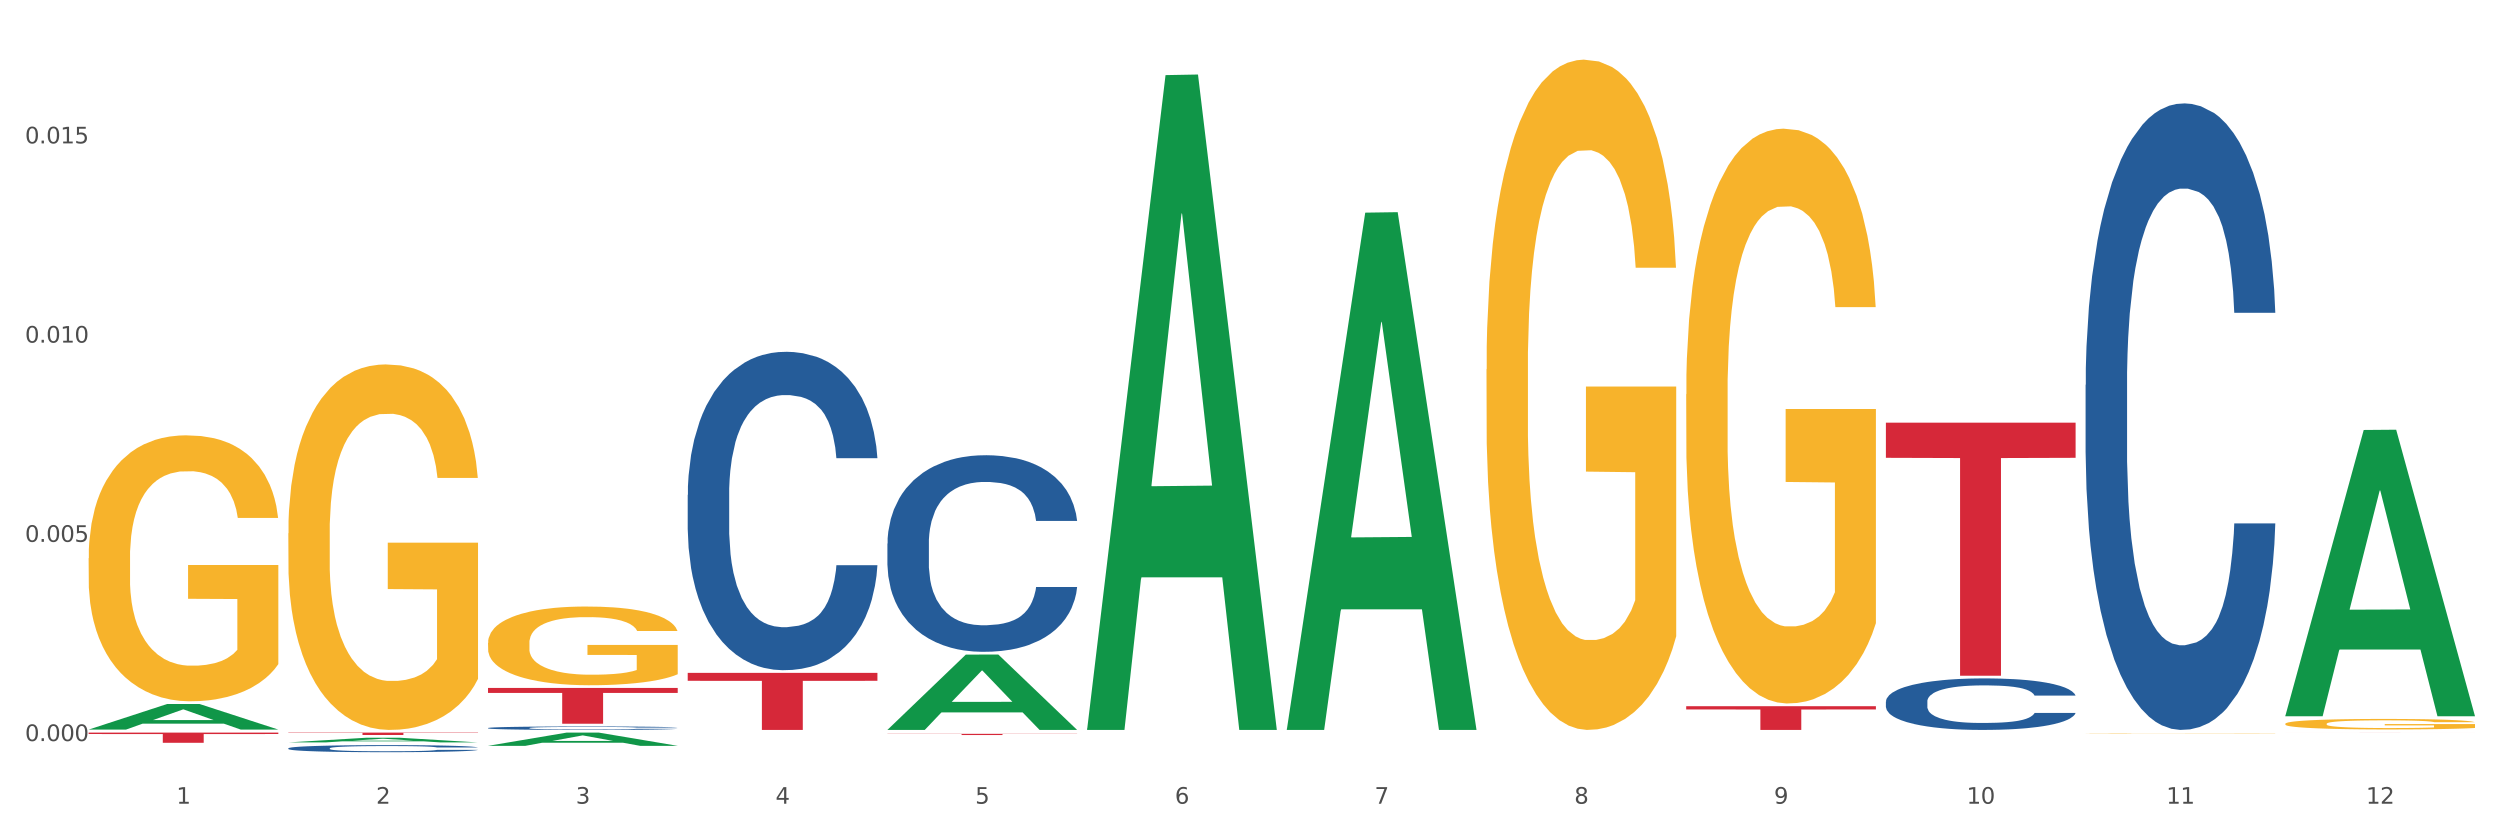
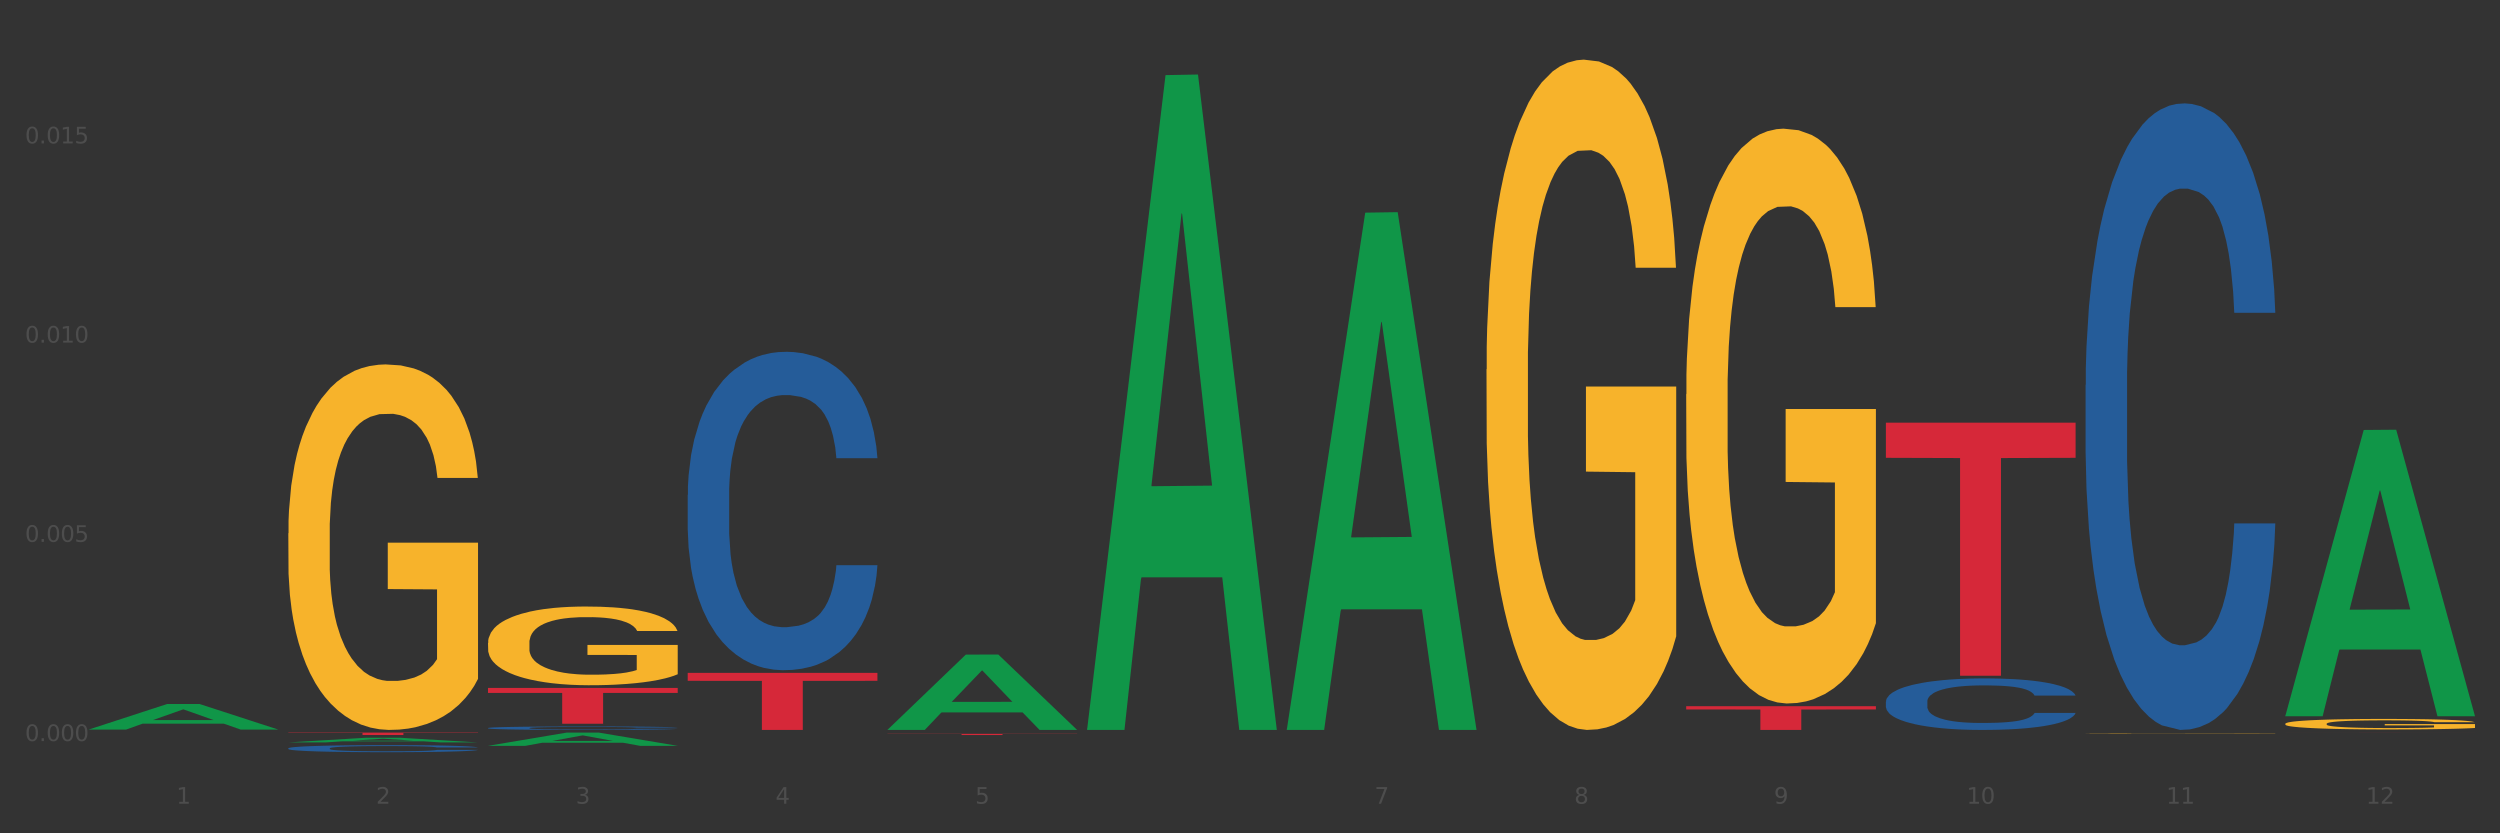
<svg xmlns="http://www.w3.org/2000/svg" xmlns:xlink="http://www.w3.org/1999/xlink" width="1080pt" height="360pt" viewBox="0 0 1080 360" version="1.1">
  <rect x="0" y="0" width="1080" height="360" fill="#333333" stroke="none" />
  <defs>
    <style type="text/css">*{stroke-linejoin: round; stroke-linecap: butt}</style>
  </defs>
  <g id="figure_1">
    <g id="patch_1">
-       <path d="M 0 360  L 1080 360  L 1080 0  L 0 0  z " style="fill: #ffffff; stroke: #ffffff; stroke-linejoin: miter" />
-     </g>
+       </g>
    <g id="axes_1">
      <g id="matplotlib.axis_1">
        <g id="xtick_1">
          <g id="text_1">
            <g style="fill: #4d4d4d" transform="translate(76.207 347.204) scale(0.096 -0.096)">
              <defs>
                <path id="DejaVuSans-31" d="M 794 531  L 1825 531  L 1825 4091  L 703 3866  L 703 4441  L 1819 4666  L 2450 4666  L 2450 531  L 3481 531  L 3481 0  L 794 0  L 794 531  z " transform="scale(0.016)" />
              </defs>
              <use xlink:href="#DejaVuSans-31" />
            </g>
          </g>
        </g>
        <g id="xtick_2">
          <g id="text_2">
            <g style="fill: #4d4d4d" transform="translate(162.476 347.204) scale(0.096 -0.096)">
              <defs>
                <path id="DejaVuSans-32" d="M 1228 531  L 3431 531  L 3431 0  L 469 0  L 469 531  Q 828 903 1448 1529  Q 2069 2156 2228 2338  Q 2531 2678 2651 2914  Q 2772 3150 2772 3378  Q 2772 3750 2511 3984  Q 2250 4219 1831 4219  Q 1534 4219 1204 4116  Q 875 4013 500 3803  L 500 4441  Q 881 4594 1212 4672  Q 1544 4750 1819 4750  Q 2544 4750 2975 4387  Q 3406 4025 3406 3419  Q 3406 3131 3298 2873  Q 3191 2616 2906 2266  Q 2828 2175 2409 1742  Q 1991 1309 1228 531  z " transform="scale(0.016)" />
              </defs>
              <use xlink:href="#DejaVuSans-32" />
            </g>
          </g>
        </g>
        <g id="xtick_3">
          <g id="text_3">
            <g style="fill: #4d4d4d" transform="translate(248.745 347.204) scale(0.096 -0.096)">
              <defs>
                <path id="DejaVuSans-33" d="M 2597 2516  Q 3050 2419 3304 2112  Q 3559 1806 3559 1356  Q 3559 666 3084 287  Q 2609 -91 1734 -91  Q 1441 -91 1130 -33  Q 819 25 488 141  L 488 750  Q 750 597 1062 519  Q 1375 441 1716 441  Q 2309 441 2620 675  Q 2931 909 2931 1356  Q 2931 1769 2642 2001  Q 2353 2234 1838 2234  L 1294 2234  L 1294 2753  L 1863 2753  Q 2328 2753 2575 2939  Q 2822 3125 2822 3475  Q 2822 3834 2567 4026  Q 2313 4219 1838 4219  Q 1578 4219 1281 4162  Q 984 4106 628 3988  L 628 4550  Q 988 4650 1302 4700  Q 1616 4750 1894 4750  Q 2613 4750 3031 4423  Q 3450 4097 3450 3541  Q 3450 3153 3228 2886  Q 3006 2619 2597 2516  z " transform="scale(0.016)" />
              </defs>
              <use xlink:href="#DejaVuSans-33" />
            </g>
          </g>
        </g>
        <g id="xtick_4">
          <g id="text_4">
            <g style="fill: #4d4d4d" transform="translate(335.014 347.204) scale(0.096 -0.096)">
              <defs>
                <path id="DejaVuSans-34" d="M 2419 4116  L 825 1625  L 2419 1625  L 2419 4116  z M 2253 4666  L 3047 4666  L 3047 1625  L 3713 1625  L 3713 1100  L 3047 1100  L 3047 0  L 2419 0  L 2419 1100  L 313 1100  L 313 1709  L 2253 4666  z " transform="scale(0.016)" />
              </defs>
              <use xlink:href="#DejaVuSans-34" />
            </g>
          </g>
        </g>
        <g id="xtick_5">
          <g id="text_5">
            <g style="fill: #4d4d4d" transform="translate(421.284 347.204) scale(0.096 -0.096)">
              <defs>
                <path id="DejaVuSans-35" d="M 691 4666  L 3169 4666  L 3169 4134  L 1269 4134  L 1269 2991  Q 1406 3038 1543 3061  Q 1681 3084 1819 3084  Q 2600 3084 3056 2656  Q 3513 2228 3513 1497  Q 3513 744 3044 326  Q 2575 -91 1722 -91  Q 1428 -91 1123 -41  Q 819 9 494 109  L 494 744  Q 775 591 1075 516  Q 1375 441 1709 441  Q 2250 441 2565 725  Q 2881 1009 2881 1497  Q 2881 1984 2565 2268  Q 2250 2553 1709 2553  Q 1456 2553 1204 2497  Q 953 2441 691 2322  L 691 4666  z " transform="scale(0.016)" />
              </defs>
              <use xlink:href="#DejaVuSans-35" />
            </g>
          </g>
        </g>
        <g id="xtick_6">
          <g id="text_6">
            <g style="fill: #4d4d4d" transform="translate(507.553 347.204) scale(0.096 -0.096)">
              <defs>
-                 <path id="DejaVuSans-36" d="M 2113 2584  Q 1688 2584 1439 2293  Q 1191 2003 1191 1497  Q 1191 994 1439 701  Q 1688 409 2113 409  Q 2538 409 2786 701  Q 3034 994 3034 1497  Q 3034 2003 2786 2293  Q 2538 2584 2113 2584  z M 3366 4563  L 3366 3988  Q 3128 4100 2886 4159  Q 2644 4219 2406 4219  Q 1781 4219 1451 3797  Q 1122 3375 1075 2522  Q 1259 2794 1537 2939  Q 1816 3084 2150 3084  Q 2853 3084 3261 2657  Q 3669 2231 3669 1497  Q 3669 778 3244 343  Q 2819 -91 2113 -91  Q 1303 -91 875 529  Q 447 1150 447 2328  Q 447 3434 972 4092  Q 1497 4750 2381 4750  Q 2619 4750 2861 4703  Q 3103 4656 3366 4563  z " transform="scale(0.016)" />
-               </defs>
+                 </defs>
              <use xlink:href="#DejaVuSans-36" />
            </g>
          </g>
        </g>
        <g id="xtick_7">
          <g id="text_7">
            <g style="fill: #4d4d4d" transform="translate(593.822 347.204) scale(0.096 -0.096)">
              <defs>
                <path id="DejaVuSans-37" d="M 525 4666  L 3525 4666  L 3525 4397  L 1831 0  L 1172 0  L 2766 4134  L 525 4134  L 525 4666  z " transform="scale(0.016)" />
              </defs>
              <use xlink:href="#DejaVuSans-37" />
            </g>
          </g>
        </g>
        <g id="xtick_8">
          <g id="text_8">
            <g style="fill: #4d4d4d" transform="translate(680.091 347.204) scale(0.096 -0.096)">
              <defs>
                <path id="DejaVuSans-38" d="M 2034 2216  Q 1584 2216 1326 1975  Q 1069 1734 1069 1313  Q 1069 891 1326 650  Q 1584 409 2034 409  Q 2484 409 2743 651  Q 3003 894 3003 1313  Q 3003 1734 2745 1975  Q 2488 2216 2034 2216  z M 1403 2484  Q 997 2584 770 2862  Q 544 3141 544 3541  Q 544 4100 942 4425  Q 1341 4750 2034 4750  Q 2731 4750 3128 4425  Q 3525 4100 3525 3541  Q 3525 3141 3298 2862  Q 3072 2584 2669 2484  Q 3125 2378 3379 2068  Q 3634 1759 3634 1313  Q 3634 634 3220 271  Q 2806 -91 2034 -91  Q 1263 -91 848 271  Q 434 634 434 1313  Q 434 1759 690 2068  Q 947 2378 1403 2484  z M 1172 3481  Q 1172 3119 1398 2916  Q 1625 2713 2034 2713  Q 2441 2713 2670 2916  Q 2900 3119 2900 3481  Q 2900 3844 2670 4047  Q 2441 4250 2034 4250  Q 1625 4250 1398 4047  Q 1172 3844 1172 3481  z " transform="scale(0.016)" />
              </defs>
              <use xlink:href="#DejaVuSans-38" />
            </g>
          </g>
        </g>
        <g id="xtick_9">
          <g id="text_9">
            <g style="fill: #4d4d4d" transform="translate(766.361 347.204) scale(0.096 -0.096)">
              <defs>
                <path id="DejaVuSans-39" d="M 703 97  L 703 672  Q 941 559 1184 500  Q 1428 441 1663 441  Q 2288 441 2617 861  Q 2947 1281 2994 2138  Q 2813 1869 2534 1725  Q 2256 1581 1919 1581  Q 1219 1581 811 2004  Q 403 2428 403 3163  Q 403 3881 828 4315  Q 1253 4750 1959 4750  Q 2769 4750 3195 4129  Q 3622 3509 3622 2328  Q 3622 1225 3098 567  Q 2575 -91 1691 -91  Q 1453 -91 1209 -44  Q 966 3 703 97  z M 1959 2075  Q 2384 2075 2632 2365  Q 2881 2656 2881 3163  Q 2881 3666 2632 3958  Q 2384 4250 1959 4250  Q 1534 4250 1286 3958  Q 1038 3666 1038 3163  Q 1038 2656 1286 2365  Q 1534 2075 1959 2075  z " transform="scale(0.016)" />
              </defs>
              <use xlink:href="#DejaVuSans-39" />
            </g>
          </g>
        </g>
        <g id="xtick_10">
          <g id="text_10">
            <g style="fill: #4d4d4d" transform="translate(849.576 347.204) scale(0.096 -0.096)">
              <defs>
                <path id="DejaVuSans-30" d="M 2034 4250  Q 1547 4250 1301 3770  Q 1056 3291 1056 2328  Q 1056 1369 1301 889  Q 1547 409 2034 409  Q 2525 409 2770 889  Q 3016 1369 3016 2328  Q 3016 3291 2770 3770  Q 2525 4250 2034 4250  z M 2034 4750  Q 2819 4750 3233 4129  Q 3647 3509 3647 2328  Q 3647 1150 3233 529  Q 2819 -91 2034 -91  Q 1250 -91 836 529  Q 422 1150 422 2328  Q 422 3509 836 4129  Q 1250 4750 2034 4750  z " transform="scale(0.016)" />
              </defs>
              <use xlink:href="#DejaVuSans-31" />
              <use xlink:href="#DejaVuSans-30" transform="translate(63.623 0)" />
            </g>
          </g>
        </g>
        <g id="xtick_11">
          <g id="text_11">
            <g style="fill: #4d4d4d" transform="translate(935.845 347.204) scale(0.096 -0.096)">
              <use xlink:href="#DejaVuSans-31" />
              <use xlink:href="#DejaVuSans-31" transform="translate(63.623 0)" />
            </g>
          </g>
        </g>
        <g id="xtick_12">
          <g id="text_12">
            <g style="fill: #4d4d4d" transform="translate(1022.114 347.204) scale(0.096 -0.096)">
              <use xlink:href="#DejaVuSans-31" />
              <use xlink:href="#DejaVuSans-32" transform="translate(63.623 0)" />
            </g>
          </g>
        </g>
        <g id="xtick_13" />
        <g id="xtick_14" />
        <g id="xtick_15" />
        <g id="xtick_16" />
        <g id="xtick_17" />
        <g id="xtick_18" />
        <g id="xtick_19" />
        <g id="xtick_20" />
        <g id="xtick_21" />
        <g id="xtick_22" />
        <g id="xtick_23" />
      </g>
      <g id="matplotlib.axis_2">
        <g id="ytick_1">
          <g id="text_13">
            <g style="fill: #4d4d4d" transform="translate(10.8 320.14) scale(0.096 -0.096)">
              <defs>
                <path id="DejaVuSans-2e" d="M 684 794  L 1344 794  L 1344 0  L 684 0  L 684 794  z " transform="scale(0.016)" />
              </defs>
              <use xlink:href="#DejaVuSans-30" />
              <use xlink:href="#DejaVuSans-2e" transform="translate(63.623 0)" />
              <use xlink:href="#DejaVuSans-30" transform="translate(95.41 0)" />
              <use xlink:href="#DejaVuSans-30" transform="translate(159.033 0)" />
              <use xlink:href="#DejaVuSans-30" transform="translate(222.656 0)" />
            </g>
          </g>
        </g>
        <g id="ytick_2">
          <g id="text_14">
            <g style="fill: #4d4d4d" transform="translate(10.8 234.078) scale(0.096 -0.096)">
              <use xlink:href="#DejaVuSans-30" />
              <use xlink:href="#DejaVuSans-2e" transform="translate(63.623 0)" />
              <use xlink:href="#DejaVuSans-30" transform="translate(95.41 0)" />
              <use xlink:href="#DejaVuSans-30" transform="translate(159.033 0)" />
              <use xlink:href="#DejaVuSans-35" transform="translate(222.656 0)" />
            </g>
          </g>
        </g>
        <g id="ytick_3">
          <g id="text_15">
            <g style="fill: #4d4d4d" transform="translate(10.8 148.016) scale(0.096 -0.096)">
              <use xlink:href="#DejaVuSans-30" />
              <use xlink:href="#DejaVuSans-2e" transform="translate(63.623 0)" />
              <use xlink:href="#DejaVuSans-30" transform="translate(95.41 0)" />
              <use xlink:href="#DejaVuSans-31" transform="translate(159.033 0)" />
              <use xlink:href="#DejaVuSans-30" transform="translate(222.656 0)" />
            </g>
          </g>
        </g>
        <g id="ytick_4">
          <g id="text_16">
            <g style="fill: #4d4d4d" transform="translate(10.8 61.953) scale(0.096 -0.096)">
              <use xlink:href="#DejaVuSans-30" />
              <use xlink:href="#DejaVuSans-2e" transform="translate(63.623 0)" />
              <use xlink:href="#DejaVuSans-30" transform="translate(95.41 0)" />
              <use xlink:href="#DejaVuSans-31" transform="translate(159.033 0)" />
              <use xlink:href="#DejaVuSans-35" transform="translate(222.656 0)" />
            </g>
          </g>
        </g>
        <g id="ytick_5" />
        <g id="ytick_6" />
        <g id="ytick_7" />
        <g id="ytick_8" />
      </g>
      <g id="PolyCollection_1">
        <path d="M 38.283 315.168  L 38.367 315.158  L 72.164 304.134  L 86.189 304.124  L 120.239 315.189  L 104.017 315.189  L 96.666 312.612  L 61.771 312.612  L 61.518 312.654  L 54.421 315.189  L 38.283 315.189  L 38.283 315.168  L 66.165 311.075  L 92.272 311.064  L 79.345 306.482  L 79.176 306.462  L 79.007 306.493  L 66.08 311.064  L 66.165 311.075  L 38.283 315.168  z " clip-path="url(#p13dad61977)" style="fill: #109648" />
        <path d="M 728.437 305.072  L 810.392 305.072  L 810.392 306.497  L 778.154 306.507  L 778.154 315.33  L 760.481 315.33  L 760.481 306.507  L 728.437 306.497  L 728.437 305.081  L 728.437 305.072  z " clip-path="url(#p13dad61977)" style="fill: #d62839" />
        <path d="M 383.36 317.015  L 465.316 317.015  L 465.316 317.087  L 433.077 317.087  L 433.077 317.536  L 415.404 317.536  L 415.404 317.087  L 383.36 317.087  L 383.36 317.015  L 383.36 317.015  z " clip-path="url(#p13dad61977)" style="fill: #d62839" />
        <path d="M 297.091 290.692  L 379.046 290.692  L 379.046 294.116  L 346.808 294.139  L 346.808 315.33  L 329.135 315.33  L 329.135 294.139  L 297.091 294.116  L 297.091 290.715  L 297.091 290.692  z " clip-path="url(#p13dad61977)" style="fill: #d62839" />
        <path d="M 210.821 297.188  L 292.777 297.188  L 292.777 299.339  L 260.539 299.353  L 260.539 312.664  L 242.866 312.664  L 242.866 299.353  L 210.821 299.339  L 210.821 297.203  L 210.821 297.188  z " clip-path="url(#p13dad61977)" style="fill: #d62839" />
        <path d="M 124.552 316.493  L 206.508 316.493  L 206.508 316.636  L 174.269 316.637  L 174.269 317.524  L 156.597 317.524  L 156.597 316.637  L 124.552 316.636  L 124.552 316.494  L 124.552 316.493  z " clip-path="url(#p13dad61977)" style="fill: #d62839" />
        <path d="M 210.821 314.502  L 210.918 314.501  L 210.918 314.462  L 211.209 314.41  L 212.275 314.314  L 213.631 314.241  L 215.956 314.156  L 217.215 314.12  L 218.862 314.08  L 222.253 314.016  L 226.128 313.961  L 228.84 313.931  L 230.874 313.912  L 235.428 313.877  L 238.043 313.862  L 240.756 313.85  L 243.081 313.842  L 246.956 313.832  L 250.056 313.828  L 253.64 313.826  L 256.643 313.828  L 260.615 313.833  L 266.427 313.85  L 268.655 313.859  L 271.659 313.876  L 274.759 313.898  L 277.277 313.92  L 280.183 313.951  L 283.187 313.993  L 286.093 314.045  L 288.127 314.093  L 289.774 314.144  L 291.227 314.205  L 292.293 314.273  L 292.777 314.329  L 275.049 314.329  L 274.565 314.278  L 273.596 314.223  L 272.627 314.186  L 271.562 314.156  L 269.915 314.122  L 268.462 314.1  L 266.04 314.074  L 263.812 314.057  L 261.971 314.048  L 259.743 314.039  L 254.996 314.031  L 251.606 314.031  L 249.474 314.034  L 246.859 314.041  L 244.631 314.05  L 242.015 314.067  L 239.981 314.085  L 237.946 314.108  L 236.784 314.124  L 235.04 314.155  L 233.878 314.179  L 232.328 314.222  L 231.456 314.252  L 229.906 314.33  L 229.228 314.388  L 228.937 314.428  L 228.743 314.472  L 228.743 314.686  L 229.324 314.782  L 229.809 314.823  L 230.584 314.87  L 232.037 314.93  L 234.168 314.989  L 236.396 315.032  L 238.237 315.058  L 239.981 315.077  L 241.724 315.092  L 243.856 315.106  L 245.599 315.114  L 248.215 315.122  L 251.315 315.127  L 253.737 315.127  L 258.677 315.12  L 260.905 315.113  L 263.037 315.103  L 265.362 315.088  L 267.202 315.072  L 268.268 315.059  L 270.012 315.033  L 271.368 315.006  L 272.53 314.974  L 273.305 314.947  L 274.177 314.906  L 274.855 314.859  L 275.049 314.834  L 292.777 314.834  L 292.39 314.884  L 291.712 314.932  L 290.355 314.996  L 289.29 315.033  L 287.643 315.078  L 285.899 315.117  L 283.477 315.159  L 281.249 315.191  L 278.924 315.219  L 276.405 315.243  L 271.852 315.278  L 270.205 315.287  L 266.718 315.304  L 264.005 315.313  L 260.034 315.323  L 255.965 315.328  L 251.702 315.33  L 247.924 315.327  L 243.759 315.319  L 241.143 315.311  L 238.237 315.298  L 234.846 315.279  L 231.649 315.256  L 228.646 315.228  L 225.837 315.197  L 223.221 315.161  L 219.831 315.102  L 217.312 315.044  L 215.471 314.991  L 214.212 314.945  L 212.953 314.888  L 212.275 314.848  L 211.209 314.752  L 210.821 314.663  L 210.821 314.502  z " clip-path="url(#p13dad61977)" style="fill: #255c99" />
        <path d="M 987.244 312.68  L 987.341 312.676  L 987.341 312.526  L 987.535 312.398  L 988.502 312.087  L 989.954 311.83  L 991.018 311.693  L 992.082 311.581  L 993.34 311.469  L 994.888 311.353  L 997.694 311.182  L 999.436 311.095  L 1001.565 311.004  L 1005.435 310.871  L 1008.241 310.797  L 1011.144 310.735  L 1015.885 310.66  L 1018.982 310.627  L 1022.271 310.602  L 1026.239 310.585  L 1029.238 310.581  L 1035.818 310.594  L 1041.43 310.631  L 1044.139 310.66  L 1047.623 310.71  L 1049.461 310.743  L 1052.461 310.809  L 1055.557 310.896  L 1057.686 310.971  L 1060.879 311.112  L 1063.298 311.253  L 1065.523 311.427  L 1066.684 311.547  L 1067.555 311.659  L 1068.329 311.788  L 1069.103 311.991  L 1051.686 311.991  L 1051.009 311.846  L 1049.945 311.709  L 1048.397 311.577  L 1047.042 311.494  L 1044.72 311.39  L 1042.591 311.323  L 1040.366 311.274  L 1037.656 311.232  L 1035.528 311.212  L 1032.528 311.195  L 1026.626 311.199  L 1022.658 311.232  L 1019.949 311.274  L 1018.207 311.311  L 1016.659 311.353  L 1014.918 311.411  L 1012.886 311.498  L 1011.434 311.577  L 1009.983 311.676  L 1008.822 311.776  L 1007.757 311.892  L 1006.887 312.016  L 1006.209 312.145  L 1005.629 312.302  L 1005.145 312.564  L 1005.145 313.132  L 1005.338 313.26  L 1005.822 313.431  L 1006.403 313.559  L 1007.37 313.713  L 1008.241 313.816  L 1009.886 313.966  L 1011.725 314.09  L 1013.176 314.169  L 1014.627 314.235  L 1017.143 314.326  L 1019.949 314.401  L 1022.368 314.447  L 1025.658 314.488  L 1027.883 314.505  L 1029.819 314.513  L 1034.56 314.513  L 1037.947 314.501  L 1041.72 314.472  L 1044.623 314.434  L 1047.042 314.389  L 1049.751 314.314  L 1051.493 314.243  L 1051.493 313.377  L 1030.206 313.372  L 1030.206 312.796  L 1069.2 312.796  L 1069.2 314.488  L 1067.555 314.575  L 1065.717 314.654  L 1063.781 314.725  L 1060.879 314.812  L 1057.395 314.895  L 1054.299 314.953  L 1051.009 315.003  L 1047.139 315.048  L 1042.107 315.09  L 1039.011 315.106  L 1035.14 315.119  L 1030.593 315.123  L 1026.626 315.115  L 1022.755 315.094  L 1018.691 315.056  L 1014.724 315.003  L 1011.725 314.949  L 1008.725 314.882  L 1005.532 314.795  L 1003.016 314.712  L 1001.081 314.638  L 998.952 314.542  L 996.63 314.418  L 994.888 314.306  L 993.34 314.19  L 991.695 314.04  L 990.534 313.912  L 989.373 313.75  L 988.696 313.63  L 987.922 313.443  L 987.341 313.182  L 987.244 312.68  z " clip-path="url(#p13dad61977)" style="fill: #f7b32b" />
        <path d="M 900.975 316.866  L 901.072 316.866  L 901.072 316.861  L 901.265 316.856  L 902.233 316.845  L 903.684 316.836  L 904.749 316.831  L 905.813 316.827  L 907.071 316.823  L 908.619 316.819  L 911.425 316.813  L 913.167 316.81  L 915.296 316.807  L 919.166 316.803  L 921.972 316.8  L 924.875 316.798  L 929.616 316.795  L 932.712 316.794  L 936.002 316.793  L 939.969 316.793  L 942.969 316.792  L 949.549 316.793  L 955.161 316.794  L 957.87 316.795  L 961.353 316.797  L 963.192 316.798  L 966.191 316.8  L 969.288 316.803  L 971.416 316.806  L 974.609 316.811  L 977.028 316.816  L 979.254 316.822  L 980.415 316.826  L 981.286 316.83  L 982.06 316.835  L 982.834 316.842  L 965.417 316.842  L 964.74 316.837  L 963.676 316.832  L 962.127 316.827  L 960.773 316.824  L 958.451 316.821  L 956.322 316.818  L 954.096 316.817  L 951.387 316.815  L 949.258 316.814  L 946.259 316.814  L 940.356 316.814  L 936.389 316.815  L 933.68 316.817  L 931.938 316.818  L 930.39 316.819  L 928.648 316.821  L 926.616 316.825  L 925.165 316.827  L 923.714 316.831  L 922.553 316.834  L 921.488 316.838  L 920.617 316.843  L 919.94 316.847  L 919.359 316.853  L 918.876 316.862  L 918.876 316.882  L 919.069 316.886  L 919.553 316.892  L 920.134 316.897  L 921.101 316.902  L 921.972 316.906  L 923.617 316.911  L 925.455 316.915  L 926.907 316.918  L 928.358 316.92  L 930.874 316.924  L 933.68 316.926  L 936.099 316.928  L 939.389 316.929  L 941.614 316.93  L 943.549 316.93  L 948.291 316.93  L 951.677 316.93  L 955.451 316.929  L 958.354 316.927  L 960.773 316.926  L 963.482 316.923  L 965.224 316.921  L 965.224 316.89  L 943.937 316.89  L 943.937 316.87  L 982.931 316.87  L 982.931 316.929  L 981.286 316.932  L 979.447 316.935  L 977.512 316.938  L 974.609 316.941  L 971.126 316.944  L 968.03 316.946  L 964.74 316.947  L 960.87 316.949  L 955.838 316.95  L 952.742 316.951  L 948.871 316.951  L 944.324 316.952  L 940.356 316.951  L 936.486 316.951  L 932.422 316.949  L 928.455 316.947  L 925.455 316.945  L 922.456 316.943  L 919.263 316.94  L 916.747 316.937  L 914.812 316.935  L 912.683 316.931  L 910.361 316.927  L 908.619 316.923  L 907.071 316.919  L 905.426 316.914  L 904.265 316.909  L 903.104 316.903  L 902.426 316.899  L 901.652 316.893  L 901.072 316.884  L 900.975 316.866  z " clip-path="url(#p13dad61977)" style="fill: #f7b32b" />
        <path d="M 728.437 170.331  L 728.533 170.104  L 728.533 161.94  L 728.727 154.909  L 729.695 137.9  L 731.146 123.839  L 732.21 116.355  L 733.275 110.232  L 734.533 104.109  L 736.081 97.759  L 738.887 88.46  L 740.628 83.698  L 742.757 78.709  L 746.628 71.451  L 749.434 67.369  L 752.336 63.967  L 757.078 59.885  L 760.174 58.071  L 763.464 56.71  L 767.431 55.803  L 770.43 55.576  L 777.01 56.257  L 782.622 58.298  L 785.332 59.885  L 788.815 62.607  L 790.653 64.421  L 793.653 68.05  L 796.749 72.812  L 798.878 76.894  L 802.071 84.605  L 804.49 92.316  L 806.716 101.841  L 807.877 108.418  L 808.747 114.541  L 809.522 121.571  L 810.296 132.684  L 792.879 132.684  L 792.201 124.746  L 791.137 117.262  L 789.589 110.005  L 788.234 105.469  L 785.912 99.8  L 783.783 96.171  L 781.558 93.45  L 778.849 91.182  L 776.72 90.048  L 773.72 89.141  L 767.818 89.368  L 763.851 91.182  L 761.142 93.45  L 759.4 95.491  L 757.852 97.759  L 756.11 100.934  L 754.078 105.696  L 752.627 110.005  L 751.175 115.448  L 750.014 120.891  L 748.95 127.241  L 748.079 134.045  L 747.402 141.075  L 746.821 149.693  L 746.337 163.981  L 746.337 195.051  L 746.531 202.081  L 747.015 211.379  L 747.595 218.41  L 748.563 226.801  L 749.434 232.471  L 751.078 240.635  L 752.917 247.439  L 754.368 251.748  L 755.82 255.376  L 758.335 260.366  L 761.142 264.448  L 763.561 266.942  L 766.85 269.21  L 769.076 270.117  L 771.011 270.571  L 775.752 270.571  L 779.139 269.891  L 782.913 268.303  L 785.815 266.262  L 788.234 263.767  L 790.944 259.685  L 792.685 255.83  L 792.685 208.431  L 771.398 208.204  L 771.398 176.681  L 810.392 176.681  L 810.392 269.21  L 808.747 273.973  L 806.909 278.282  L 804.974 282.137  L 802.071 286.9  L 798.588 291.436  L 795.491 294.611  L 792.201 297.332  L 788.331 299.827  L 783.3 302.095  L 780.203 303.002  L 776.333 303.682  L 771.785 303.909  L 767.818 303.455  L 763.948 302.321  L 759.884 300.28  L 755.916 297.332  L 752.917 294.384  L 749.917 290.755  L 746.724 285.993  L 744.209 281.457  L 742.273 277.375  L 740.145 272.159  L 737.822 265.355  L 736.081 259.232  L 734.533 252.882  L 732.888 244.717  L 731.726 237.687  L 730.565 228.842  L 729.888 222.265  L 729.114 212.06  L 728.533 197.772  L 728.437 170.331  z " clip-path="url(#p13dad61977)" style="fill: #f7b32b" />
        <path d="M 642.167 159.57  L 642.264 159.306  L 642.264 149.785  L 642.458 141.588  L 643.425 121.754  L 644.877 105.358  L 645.941 96.631  L 647.005 89.491  L 648.263 82.351  L 649.811 74.947  L 652.618 64.104  L 654.359 58.551  L 656.488 52.733  L 660.358 44.271  L 663.164 39.511  L 666.067 35.544  L 670.808 30.784  L 673.905 28.668  L 677.195 27.082  L 681.162 26.024  L 684.161 25.759  L 690.741 26.553  L 696.353 28.933  L 699.062 30.784  L 702.546 33.957  L 704.384 36.073  L 707.384 40.304  L 710.48 45.858  L 712.609 50.618  L 715.802 59.609  L 718.221 68.6  L 720.446 79.707  L 721.607 87.376  L 722.478 94.516  L 723.252 102.714  L 724.026 115.672  L 706.61 115.672  L 705.932 106.416  L 704.868 97.689  L 703.32 89.227  L 701.965 83.938  L 699.643 77.327  L 697.514 73.096  L 695.289 69.922  L 692.579 67.278  L 690.451 65.956  L 687.451 64.898  L 681.549 65.162  L 677.582 67.278  L 674.872 69.922  L 673.131 72.302  L 671.582 74.947  L 669.841 78.649  L 667.809 84.202  L 666.357 89.227  L 664.906 95.574  L 663.745 101.92  L 662.681 109.325  L 661.81 117.258  L 661.132 125.456  L 660.552 135.505  L 660.068 152.165  L 660.068 188.395  L 660.262 196.593  L 660.745 207.435  L 661.326 215.633  L 662.294 225.418  L 663.164 232.029  L 664.809 241.549  L 666.648 249.482  L 668.099 254.507  L 669.551 258.738  L 672.066 264.556  L 674.872 269.316  L 677.291 272.225  L 680.581 274.869  L 682.807 275.927  L 684.742 276.456  L 689.483 276.456  L 692.87 275.663  L 696.643 273.811  L 699.546 271.431  L 701.965 268.522  L 704.674 263.762  L 706.416 259.267  L 706.416 203.997  L 685.129 203.733  L 685.129 166.975  L 724.123 166.975  L 724.123 274.869  L 722.478 280.423  L 720.64 285.447  L 718.705 289.943  L 715.802 295.496  L 712.318 300.785  L 709.222 304.487  L 705.932 307.661  L 702.062 310.57  L 697.03 313.214  L 693.934 314.272  L 690.064 315.065  L 685.516 315.33  L 681.549 314.801  L 677.678 313.479  L 673.614 311.099  L 669.647 307.661  L 666.648 304.223  L 663.648 299.992  L 660.455 294.438  L 657.939 289.149  L 656.004 284.389  L 653.875 278.307  L 651.553 270.374  L 649.811 263.234  L 648.263 255.829  L 646.618 246.309  L 645.457 238.111  L 644.296 227.798  L 643.619 220.129  L 642.845 208.228  L 642.264 191.568  L 642.167 159.57  z " clip-path="url(#p13dad61977)" style="fill: #f7b32b" />
        <path d="M 210.821 277.733  L 210.918 277.702  L 210.918 276.584  L 211.112 275.621  L 212.079 273.292  L 213.531 271.367  L 214.595 270.342  L 215.659 269.503  L 216.917 268.665  L 218.465 267.795  L 221.271 266.522  L 223.013 265.87  L 225.142 265.186  L 229.012 264.193  L 231.818 263.634  L 234.721 263.168  L 239.462 262.609  L 242.559 262.36  L 245.849 262.174  L 249.816 262.05  L 252.815 262.019  L 259.395 262.112  L 265.007 262.391  L 267.716 262.609  L 271.2 262.981  L 273.038 263.23  L 276.038 263.727  L 279.134 264.379  L 281.263 264.938  L 284.456 265.994  L 286.875 267.05  L 289.1 268.354  L 290.261 269.255  L 291.132 270.093  L 291.906 271.056  L 292.68 272.578  L 275.264 272.578  L 274.586 271.491  L 273.522 270.466  L 271.974 269.472  L 270.619 268.851  L 268.297 268.075  L 266.168 267.578  L 263.943 267.205  L 261.233 266.895  L 259.105 266.739  L 256.105 266.615  L 250.203 266.646  L 246.236 266.895  L 243.526 267.205  L 241.785 267.485  L 240.236 267.795  L 238.495 268.23  L 236.463 268.882  L 235.011 269.472  L 233.56 270.218  L 232.399 270.963  L 231.335 271.832  L 230.464 272.764  L 229.786 273.727  L 229.206 274.907  L 228.722 276.864  L 228.722 281.118  L 228.916 282.081  L 229.399 283.354  L 229.98 284.317  L 230.947 285.466  L 231.818 286.242  L 233.463 287.361  L 235.302 288.292  L 236.753 288.882  L 238.204 289.379  L 240.72 290.062  L 243.526 290.621  L 245.945 290.963  L 249.235 291.274  L 251.461 291.398  L 253.396 291.46  L 258.137 291.46  L 261.524 291.367  L 265.297 291.149  L 268.2 290.87  L 270.619 290.528  L 273.328 289.969  L 275.07 289.441  L 275.07 282.951  L 253.783 282.919  L 253.783 278.603  L 292.777 278.603  L 292.777 291.274  L 291.132 291.926  L 289.294 292.516  L 287.359 293.044  L 284.456 293.696  L 280.972 294.317  L 277.876 294.752  L 274.586 295.125  L 270.716 295.466  L 265.684 295.777  L 262.588 295.901  L 258.718 295.994  L 254.17 296.025  L 250.203 295.963  L 246.332 295.808  L 242.268 295.528  L 238.301 295.125  L 235.302 294.721  L 232.302 294.224  L 229.109 293.572  L 226.593 292.951  L 224.658 292.392  L 222.529 291.677  L 220.207 290.746  L 218.465 289.907  L 216.917 289.038  L 215.272 287.92  L 214.111 286.957  L 212.95 285.746  L 212.273 284.845  L 211.499 283.447  L 210.918 281.491  L 210.821 277.733  z " clip-path="url(#p13dad61977)" style="fill: #f7b32b" />
        <path d="M 124.552 230.393  L 124.649 230.249  L 124.649 225.057  L 124.842 220.587  L 125.81 209.772  L 127.261 200.831  L 128.326 196.072  L 129.39 192.179  L 130.648 188.285  L 132.196 184.247  L 135.002 178.335  L 136.744 175.307  L 138.873 172.134  L 142.743 167.52  L 145.549 164.924  L 148.452 162.761  L 153.193 160.165  L 156.289 159.012  L 159.579 158.146  L 163.546 157.57  L 166.546 157.425  L 173.126 157.858  L 178.738 159.156  L 181.447 160.165  L 184.93 161.896  L 186.769 163.049  L 189.768 165.357  L 192.865 168.385  L 194.994 170.981  L 198.187 175.884  L 200.606 180.787  L 202.831 186.843  L 203.992 191.025  L 204.863 194.919  L 205.637 199.389  L 206.411 206.455  L 188.994 206.455  L 188.317 201.408  L 187.253 196.649  L 185.705 192.035  L 184.35 189.15  L 182.028 185.545  L 179.899 183.238  L 177.673 181.508  L 174.964 180.065  L 172.835 179.344  L 169.836 178.768  L 163.934 178.912  L 159.966 180.065  L 157.257 181.508  L 155.515 182.805  L 153.967 184.247  L 152.226 186.266  L 150.194 189.295  L 148.742 192.035  L 147.291 195.495  L 146.13 198.956  L 145.065 202.994  L 144.194 207.32  L 143.517 211.791  L 142.937 217.27  L 142.453 226.355  L 142.453 246.111  L 142.646 250.582  L 143.13 256.494  L 143.711 260.964  L 144.678 266.3  L 145.549 269.905  L 147.194 275.097  L 149.032 279.423  L 150.484 282.163  L 151.935 284.47  L 154.451 287.642  L 157.257 290.238  L 159.676 291.824  L 162.966 293.266  L 165.191 293.843  L 167.127 294.132  L 171.868 294.132  L 175.254 293.699  L 179.028 292.69  L 181.931 291.392  L 184.35 289.805  L 187.059 287.21  L 188.801 284.758  L 188.801 254.619  L 167.514 254.475  L 167.514 234.431  L 206.508 234.431  L 206.508 293.266  L 204.863 296.295  L 203.025 299.035  L 201.089 301.486  L 198.187 304.514  L 194.703 307.398  L 191.607 309.417  L 188.317 311.148  L 184.447 312.734  L 179.415 314.176  L 176.319 314.753  L 172.448 315.186  L 167.901 315.33  L 163.934 315.041  L 160.063 314.32  L 155.999 313.022  L 152.032 311.148  L 149.032 309.273  L 146.033 306.966  L 142.84 303.938  L 140.324 301.053  L 138.389 298.458  L 136.26 295.141  L 133.938 290.815  L 132.196 286.921  L 130.648 282.884  L 129.003 277.692  L 127.842 273.222  L 126.681 267.598  L 126.004 263.416  L 125.23 256.927  L 124.649 247.842  L 124.552 230.393  z " clip-path="url(#p13dad61977)" style="fill: #f7b32b" />
-         <path d="M 38.283 241.154  L 38.38 241.049  L 38.38 237.271  L 38.573 234.018  L 39.541 226.148  L 40.992 219.642  L 42.057 216.179  L 43.121 213.346  L 44.379 210.512  L 45.927 207.574  L 48.733 203.272  L 50.475 201.068  L 52.603 198.759  L 56.474 195.402  L 59.28 193.513  L 62.183 191.939  L 66.924 190.05  L 70.02 189.21  L 73.31 188.581  L 77.277 188.161  L 80.277 188.056  L 86.857 188.371  L 92.469 189.315  L 95.178 190.05  L 98.661 191.309  L 100.5 192.148  L 103.499 193.827  L 106.596 196.031  L 108.724 197.92  L 111.917 201.488  L 114.336 205.056  L 116.562 209.463  L 117.723 212.506  L 118.594 215.339  L 119.368 218.592  L 120.142 223.734  L 102.725 223.734  L 102.048 220.061  L 100.983 216.599  L 99.435 213.241  L 98.081 211.142  L 95.758 208.518  L 93.63 206.84  L 91.404 205.58  L 88.695 204.531  L 86.566 204.006  L 83.567 203.587  L 77.664 203.691  L 73.697 204.531  L 70.988 205.58  L 69.246 206.525  L 67.698 207.574  L 65.956 209.043  L 63.924 211.247  L 62.473 213.241  L 61.022 215.759  L 59.86 218.278  L 58.796 221.216  L 57.925 224.364  L 57.248 227.617  L 56.667 231.604  L 56.184 238.215  L 56.184 252.592  L 56.377 255.845  L 56.861 260.147  L 57.441 263.4  L 58.409 267.283  L 59.28 269.906  L 60.925 273.684  L 62.763 276.832  L 64.215 278.826  L 65.666 280.505  L 68.182 282.813  L 70.988 284.702  L 73.407 285.856  L 76.697 286.906  L 78.922 287.325  L 80.857 287.535  L 85.599 287.535  L 88.985 287.22  L 92.759 286.486  L 95.662 285.542  L 98.081 284.387  L 100.79 282.498  L 102.532 280.714  L 102.532 258.783  L 81.244 258.678  L 81.244 244.092  L 120.239 244.092  L 120.239 286.906  L 118.594 289.109  L 116.755 291.103  L 114.82 292.887  L 111.917 295.091  L 108.434 297.189  L 105.338 298.658  L 102.048 299.918  L 98.177 301.072  L 93.146 302.121  L 90.05 302.541  L 86.179 302.856  L 81.631 302.961  L 77.664 302.751  L 73.794 302.226  L 69.73 301.282  L 65.763 299.918  L 62.763 298.554  L 59.764 296.875  L 56.571 294.671  L 54.055 292.572  L 52.12 290.683  L 49.991 288.27  L 47.669 285.122  L 45.927 282.288  L 44.379 279.35  L 42.734 275.573  L 41.573 272.32  L 40.412 268.227  L 39.734 265.184  L 38.96 260.462  L 38.38 253.851  L 38.283 241.154  z " clip-path="url(#p13dad61977)" style="fill: #f7b32b" />
-         <path d="M 900.975 166.278  L 901.072 166.031  L 901.072 159.11  L 901.363 149.717  L 902.428 132.414  L 903.784 119.313  L 906.109 103.988  L 907.369 97.561  L 909.016 90.393  L 912.406 78.775  L 916.281 68.888  L 918.994 63.45  L 921.028 59.989  L 925.581 53.81  L 928.197 51.091  L 930.909 48.866  L 933.234 47.383  L 937.109 45.652  L 940.209 44.911  L 943.794 44.664  L 946.797 44.911  L 950.768 45.9  L 956.581 48.866  L 958.809 50.596  L 961.812 53.562  L 964.912 57.517  L 967.431 61.472  L 970.337 67.157  L 973.34 74.573  L 976.246 83.966  L 978.281 92.617  L 979.928 101.763  L 981.381 112.886  L 982.446 124.998  L 982.931 135.133  L 965.203 135.133  L 964.718 125.987  L 963.75 116.1  L 962.781 109.426  L 961.715 103.988  L 960.068 97.808  L 958.615 93.853  L 956.193 89.157  L 953.965 86.191  L 952.125 84.46  L 949.897 82.977  L 945.15 81.494  L 941.759 81.494  L 939.628 81.988  L 937.012 83.224  L 934.784 84.955  L 932.169 87.921  L 930.134 91.134  L 928.1 95.336  L 926.937 98.303  L 925.194 103.741  L 924.031 108.19  L 922.481 115.853  L 921.609 121.291  L 920.059 135.38  L 919.381 145.762  L 919.091 152.93  L 918.897 160.84  L 918.897 199.401  L 919.478 216.703  L 919.962 224.119  L 920.737 232.523  L 922.191 243.399  L 924.322 254.028  L 926.55 261.691  L 928.391 266.387  L 930.134 269.848  L 931.878 272.567  L 934.009 275.039  L 935.753 276.522  L 938.369 278.005  L 941.469 278.747  L 943.89 278.747  L 948.831 277.511  L 951.059 276.275  L 953.19 274.544  L 955.515 271.825  L 957.356 268.859  L 958.422 266.635  L 960.165 261.938  L 961.522 256.994  L 962.684 251.309  L 963.459 246.366  L 964.331 238.95  L 965.009 230.546  L 965.203 226.096  L 982.931 226.096  L 982.543 234.995  L 981.865 243.646  L 980.509 255.264  L 979.443 261.938  L 977.796 270.095  L 976.053 277.016  L 973.631 284.679  L 971.403 290.364  L 969.078 295.308  L 966.559 299.757  L 962.006 305.937  L 960.359 307.667  L 956.872 310.633  L 954.159 312.364  L 950.187 314.094  L 946.119 315.083  L 941.856 315.33  L 938.078 314.835  L 933.912 313.352  L 931.297 311.869  L 928.391 309.644  L 925 306.184  L 921.803 301.982  L 918.8 297.038  L 915.991 291.353  L 913.375 284.926  L 909.984 274.297  L 907.466 263.916  L 905.625 254.275  L 904.366 246.118  L 903.106 235.737  L 902.428 228.568  L 901.363 211.265  L 900.975 195.199  L 900.975 166.278  z " clip-path="url(#p13dad61977)" style="fill: #255c99" />
+         <path d="M 900.975 166.278  L 901.072 166.031  L 901.072 159.11  L 901.363 149.717  L 902.428 132.414  L 903.784 119.313  L 906.109 103.988  L 907.369 97.561  L 909.016 90.393  L 912.406 78.775  L 916.281 68.888  L 918.994 63.45  L 921.028 59.989  L 925.581 53.81  L 928.197 51.091  L 930.909 48.866  L 933.234 47.383  L 937.109 45.652  L 940.209 44.911  L 943.794 44.664  L 946.797 44.911  L 950.768 45.9  L 956.581 48.866  L 958.809 50.596  L 961.812 53.562  L 964.912 57.517  L 967.431 61.472  L 970.337 67.157  L 973.34 74.573  L 976.246 83.966  L 978.281 92.617  L 979.928 101.763  L 981.381 112.886  L 982.446 124.998  L 982.931 135.133  L 965.203 135.133  L 964.718 125.987  L 963.75 116.1  L 962.781 109.426  L 961.715 103.988  L 960.068 97.808  L 958.615 93.853  L 956.193 89.157  L 953.965 86.191  L 952.125 84.46  L 949.897 82.977  L 945.15 81.494  L 941.759 81.494  L 939.628 81.988  L 937.012 83.224  L 934.784 84.955  L 932.169 87.921  L 930.134 91.134  L 928.1 95.336  L 926.937 98.303  L 925.194 103.741  L 924.031 108.19  L 922.481 115.853  L 921.609 121.291  L 920.059 135.38  L 919.381 145.762  L 919.091 152.93  L 918.897 160.84  L 918.897 199.401  L 919.478 216.703  L 919.962 224.119  L 920.737 232.523  L 922.191 243.399  L 924.322 254.028  L 926.55 261.691  L 928.391 266.387  L 930.134 269.848  L 931.878 272.567  L 934.009 275.039  L 935.753 276.522  L 938.369 278.005  L 941.469 278.747  L 943.89 278.747  L 948.831 277.511  L 951.059 276.275  L 953.19 274.544  L 955.515 271.825  L 957.356 268.859  L 958.422 266.635  L 960.165 261.938  L 961.522 256.994  L 962.684 251.309  L 963.459 246.366  L 964.331 238.95  L 965.009 230.546  L 965.203 226.096  L 982.931 226.096  L 982.543 234.995  L 981.865 243.646  L 980.509 255.264  L 979.443 261.938  L 977.796 270.095  L 976.053 277.016  L 973.631 284.679  L 971.403 290.364  L 969.078 295.308  L 966.559 299.757  L 962.006 305.937  L 960.359 307.667  L 956.872 310.633  L 954.159 312.364  L 950.187 314.094  L 946.119 315.083  L 941.856 315.33  L 933.912 313.352  L 931.297 311.869  L 928.391 309.644  L 925 306.184  L 921.803 301.982  L 918.8 297.038  L 915.991 291.353  L 913.375 284.926  L 909.984 274.297  L 907.466 263.916  L 905.625 254.275  L 904.366 246.118  L 903.106 235.737  L 902.428 228.568  L 901.363 211.265  L 900.975 195.199  L 900.975 166.278  z " clip-path="url(#p13dad61977)" style="fill: #255c99" />
        <path d="M 814.706 303.07  L 814.803 303.05  L 814.803 302.481  L 815.093 301.708  L 816.159 300.285  L 817.515 299.207  L 819.84 297.947  L 821.1 297.418  L 822.746 296.829  L 826.137 295.873  L 830.012 295.06  L 832.724 294.613  L 834.759 294.328  L 839.312 293.82  L 841.928 293.596  L 844.64 293.413  L 846.965 293.291  L 850.84 293.149  L 853.94 293.088  L 857.524 293.067  L 860.527 293.088  L 864.499 293.169  L 870.312 293.413  L 872.54 293.555  L 875.543 293.799  L 878.643 294.125  L 881.162 294.45  L 884.068 294.918  L 887.071 295.527  L 889.977 296.3  L 892.012 297.012  L 893.658 297.764  L 895.112 298.679  L 896.177 299.675  L 896.662 300.509  L 878.934 300.509  L 878.449 299.756  L 877.48 298.943  L 876.512 298.394  L 875.446 297.947  L 873.799 297.439  L 872.346 297.113  L 869.924 296.727  L 867.696 296.483  L 865.856 296.341  L 863.627 296.219  L 858.881 296.097  L 855.49 296.097  L 853.359 296.137  L 850.743 296.239  L 848.515 296.381  L 845.899 296.625  L 843.865 296.89  L 841.831 297.235  L 840.668 297.479  L 838.924 297.926  L 837.762 298.292  L 836.212 298.923  L 835.34 299.37  L 833.79 300.529  L 833.112 301.383  L 832.821 301.972  L 832.628 302.623  L 832.628 305.795  L 833.209 307.218  L 833.693 307.828  L 834.468 308.519  L 835.921 309.413  L 838.053 310.288  L 840.281 310.918  L 842.121 311.304  L 843.865 311.589  L 845.609 311.812  L 847.74 312.016  L 849.484 312.138  L 852.099 312.26  L 855.199 312.321  L 857.621 312.321  L 862.562 312.219  L 864.79 312.117  L 866.921 311.975  L 869.246 311.751  L 871.087 311.508  L 872.152 311.325  L 873.896 310.938  L 875.252 310.532  L 876.415 310.064  L 877.19 309.657  L 878.062 309.047  L 878.74 308.356  L 878.934 307.99  L 896.662 307.99  L 896.274 308.722  L 895.596 309.434  L 894.24 310.389  L 893.174 310.938  L 891.527 311.609  L 889.784 312.178  L 887.362 312.809  L 885.134 313.276  L 882.809 313.683  L 880.29 314.049  L 875.737 314.557  L 874.09 314.699  L 870.602 314.943  L 867.89 315.086  L 863.918 315.228  L 859.849 315.309  L 855.587 315.33  L 851.809 315.289  L 847.643 315.167  L 845.028 315.045  L 842.121 314.862  L 838.731 314.577  L 835.534 314.232  L 832.531 313.825  L 829.721 313.358  L 827.106 312.829  L 823.715 311.955  L 821.196 311.101  L 819.356 310.308  L 818.096 309.637  L 816.837 308.783  L 816.159 308.194  L 815.093 306.77  L 814.706 305.449  L 814.706 303.07  z " clip-path="url(#p13dad61977)" style="fill: #255c99" />
-         <path d="M 383.36 234.818  L 383.457 234.741  L 383.457 232.569  L 383.747 229.621  L 384.813 224.191  L 386.169 220.08  L 388.494 215.271  L 389.754 213.254  L 391.4 211.005  L 394.791 207.359  L 398.666 204.256  L 401.378 202.55  L 403.413 201.464  L 407.966 199.525  L 410.582 198.672  L 413.294 197.973  L 415.619 197.508  L 419.494 196.965  L 422.594 196.732  L 426.178 196.655  L 429.181 196.732  L 433.153 197.043  L 438.966 197.973  L 441.194 198.516  L 444.197 199.447  L 447.297 200.688  L 449.816 201.929  L 452.722 203.713  L 455.725 206.04  L 458.631 208.988  L 460.666 211.703  L 462.312 214.573  L 463.766 218.064  L 464.831 221.864  L 465.316 225.045  L 447.588 225.045  L 447.103 222.175  L 446.134 219.072  L 445.166 216.978  L 444.1 215.271  L 442.453 213.332  L 441 212.091  L 438.578 210.617  L 436.35 209.686  L 434.51 209.143  L 432.281 208.678  L 427.535 208.212  L 424.144 208.212  L 422.013 208.368  L 419.397 208.755  L 417.169 209.298  L 414.553 210.229  L 412.519 211.238  L 410.485 212.556  L 409.322 213.487  L 407.578 215.194  L 406.416 216.59  L 404.866 218.994  L 403.994 220.701  L 402.444 225.122  L 401.766 228.38  L 401.475 230.63  L 401.282 233.112  L 401.282 245.212  L 401.863 250.642  L 402.347 252.969  L 403.122 255.607  L 404.575 259.02  L 406.707 262.355  L 408.935 264.76  L 410.775 266.233  L 412.519 267.319  L 414.263 268.173  L 416.394 268.948  L 418.138 269.414  L 420.753 269.879  L 423.853 270.112  L 426.275 270.112  L 431.216 269.724  L 433.444 269.336  L 435.575 268.793  L 437.9 267.94  L 439.741 267.009  L 440.806 266.311  L 442.55 264.837  L 443.906 263.286  L 445.069 261.502  L 445.844 259.95  L 446.716 257.623  L 447.394 254.986  L 447.588 253.59  L 465.316 253.59  L 464.928 256.382  L 464.25 259.097  L 462.894 262.743  L 461.828 264.837  L 460.181 267.397  L 458.437 269.569  L 456.016 271.973  L 453.788 273.757  L 451.463 275.309  L 448.944 276.705  L 444.391 278.644  L 442.744 279.187  L 439.256 280.118  L 436.544 280.661  L 432.572 281.204  L 428.503 281.514  L 424.241 281.592  L 420.463 281.437  L 416.297 280.971  L 413.682 280.506  L 410.775 279.808  L 407.385 278.722  L 404.188 277.403  L 401.185 275.852  L 398.375 274.068  L 395.76 272.051  L 392.369 268.716  L 389.85 265.458  L 388.01 262.433  L 386.75 259.873  L 385.491 256.615  L 384.813 254.365  L 383.747 248.936  L 383.36 243.894  L 383.36 234.818  z " clip-path="url(#p13dad61977)" style="fill: #255c99" />
        <path d="M 297.091 213.781  L 297.187 213.655  L 297.187 210.138  L 297.478 205.364  L 298.544 196.571  L 299.9 189.913  L 302.225 182.125  L 303.484 178.859  L 305.131 175.216  L 308.522 169.312  L 312.397 164.287  L 315.109 161.524  L 317.144 159.765  L 321.697 156.624  L 324.312 155.243  L 327.025 154.112  L 329.35 153.358  L 333.225 152.479  L 336.325 152.102  L 339.909 151.977  L 342.912 152.102  L 346.884 152.605  L 352.697 154.112  L 354.925 154.991  L 357.928 156.499  L 361.028 158.509  L 363.546 160.519  L 366.453 163.408  L 369.456 167.176  L 372.362 171.95  L 374.396 176.347  L 376.043 180.994  L 377.496 186.647  L 378.562 192.803  L 379.046 197.953  L 361.318 197.953  L 360.834 193.305  L 359.865 188.28  L 358.896 184.889  L 357.831 182.125  L 356.184 178.985  L 354.731 176.975  L 352.309 174.588  L 350.081 173.08  L 348.24 172.201  L 346.012 171.447  L 341.265 170.694  L 337.875 170.694  L 335.744 170.945  L 333.128 171.573  L 330.9 172.452  L 328.284 173.96  L 326.25 175.593  L 324.215 177.728  L 323.053 179.236  L 321.309 181.999  L 320.147 184.26  L 318.597 188.155  L 317.725 190.918  L 316.175 198.079  L 315.497 203.354  L 315.206 206.997  L 315.012 211.017  L 315.012 230.614  L 315.594 239.407  L 316.078 243.176  L 316.853 247.447  L 318.306 252.974  L 320.437 258.375  L 322.665 262.27  L 324.506 264.656  L 326.25 266.415  L 327.994 267.797  L 330.125 269.053  L 331.869 269.807  L 334.484 270.56  L 337.584 270.937  L 340.006 270.937  L 344.947 270.309  L 347.175 269.681  L 349.306 268.802  L 351.631 267.42  L 353.472 265.912  L 354.537 264.782  L 356.281 262.395  L 357.637 259.883  L 358.8 256.994  L 359.575 254.481  L 360.446 250.713  L 361.125 246.442  L 361.318 244.18  L 379.046 244.18  L 378.659 248.703  L 377.981 253.099  L 376.625 259.003  L 375.559 262.395  L 373.912 266.541  L 372.168 270.058  L 369.746 273.952  L 367.518 276.841  L 365.193 279.354  L 362.675 281.615  L 358.121 284.755  L 356.475 285.635  L 352.987 287.142  L 350.275 288.021  L 346.303 288.901  L 342.234 289.403  L 337.972 289.529  L 334.194 289.278  L 330.028 288.524  L 327.412 287.77  L 324.506 286.64  L 321.115 284.881  L 317.919 282.745  L 314.916 280.233  L 312.106 277.344  L 309.491 274.078  L 306.1 268.676  L 303.581 263.4  L 301.741 258.501  L 300.481 254.356  L 299.222 249.08  L 298.544 245.437  L 297.478 236.643  L 297.091 228.478  L 297.091 213.781  z " clip-path="url(#p13dad61977)" style="fill: #255c99" />
        <path d="M 814.706 182.585  L 896.662 182.585  L 896.662 197.776  L 864.423 197.879  L 864.423 291.904  L 846.75 291.904  L 846.75 197.879  L 814.706 197.776  L 814.706 182.687  L 814.706 182.585  z " clip-path="url(#p13dad61977)" style="fill: #d62839" />
        <path d="M 987.244 316.493  L 1069.2 316.493  L 1069.2 316.496  L 1036.961 316.496  L 1036.961 316.515  L 1019.289 316.515  L 1019.289 316.496  L 987.244 316.496  L 987.244 316.493  L 987.244 316.493  z " clip-path="url(#p13dad61977)" style="fill: #d62839" />
-         <path d="M 38.283 316.493  L 120.239 316.493  L 120.239 317.102  L 88 317.106  L 88 320.879  L 70.327 320.879  L 70.327 317.106  L 38.283 317.102  L 38.283 316.497  L 38.283 316.493  z " clip-path="url(#p13dad61977)" style="fill: #d62839" />
        <path d="M 124.552 323.263  L 124.649 323.261  L 124.649 323.182  L 124.94 323.076  L 126.005 322.88  L 127.362 322.732  L 129.687 322.559  L 130.946 322.486  L 132.593 322.405  L 135.983 322.274  L 139.858 322.162  L 142.571 322.1  L 144.605 322.061  L 149.158 321.991  L 151.774 321.96  L 154.486 321.935  L 156.811 321.918  L 160.686 321.899  L 163.786 321.89  L 167.371 321.888  L 170.374 321.89  L 174.346 321.902  L 180.158 321.935  L 182.386 321.955  L 185.389 321.988  L 188.489 322.033  L 191.008 322.078  L 193.914 322.142  L 196.917 322.226  L 199.824 322.332  L 201.858 322.43  L 203.505 322.534  L 204.958 322.659  L 206.024 322.796  L 206.508 322.911  L 188.78 322.911  L 188.296 322.808  L 187.327 322.696  L 186.358 322.62  L 185.292 322.559  L 183.646 322.489  L 182.192 322.444  L 179.771 322.391  L 177.543 322.357  L 175.702 322.338  L 173.474 322.321  L 168.727 322.304  L 165.336 322.304  L 163.205 322.31  L 160.589 322.324  L 158.361 322.343  L 155.746 322.377  L 153.711 322.413  L 151.677 322.461  L 150.515 322.494  L 148.771 322.556  L 147.608 322.606  L 146.058 322.693  L 145.186 322.754  L 143.636 322.914  L 142.958 323.031  L 142.668 323.112  L 142.474 323.202  L 142.474 323.638  L 143.055 323.834  L 143.54 323.918  L 144.315 324.013  L 145.768 324.136  L 147.899 324.256  L 150.127 324.343  L 151.968 324.396  L 153.711 324.435  L 155.455 324.466  L 157.586 324.494  L 159.33 324.51  L 161.946 324.527  L 165.046 324.536  L 167.468 324.536  L 172.408 324.522  L 174.636 324.508  L 176.768 324.488  L 179.092 324.457  L 180.933 324.424  L 181.999 324.399  L 183.742 324.346  L 185.099 324.29  L 186.261 324.225  L 187.036 324.169  L 187.908 324.085  L 188.586 323.99  L 188.78 323.94  L 206.508 323.94  L 206.12 324.041  L 205.442 324.139  L 204.086 324.27  L 203.02 324.346  L 201.374 324.438  L 199.63 324.516  L 197.208 324.603  L 194.98 324.667  L 192.655 324.723  L 190.136 324.773  L 185.583 324.843  L 183.936 324.863  L 180.449 324.896  L 177.736 324.916  L 173.764 324.936  L 169.696 324.947  L 165.433 324.95  L 161.655 324.944  L 157.49 324.927  L 154.874 324.91  L 151.968 324.885  L 148.577 324.846  L 145.38 324.799  L 142.377 324.743  L 139.568 324.678  L 136.952 324.606  L 133.562 324.485  L 131.043 324.368  L 129.202 324.259  L 127.943 324.167  L 126.683 324.049  L 126.005 323.968  L 124.94 323.772  L 124.552 323.591  L 124.552 323.263  z " clip-path="url(#p13dad61977)" style="fill: #255c99" />
        <path d="M 987.244 309.186  L 987.329 309.069  L 1021.125 185.75  L 1035.15 185.634  L 1069.2 309.418  L 1052.978 309.418  L 1045.627 280.593  L 1010.733 280.593  L 1010.479 281.058  L 1003.382 309.418  L 987.244 309.418  L 987.244 309.186  L 1015.126 263.391  L 1041.234 263.275  L 1028.307 212.018  L 1028.138 211.785  L 1027.969 212.134  L 1015.042 263.275  L 1015.126 263.391  L 987.244 309.186  z " clip-path="url(#p13dad61977)" style="fill: #109648" />
        <path d="M 469.629 314.798  L 469.714 314.532  L 503.51 32.453  L 517.535 32.187  L 551.585 315.33  L 535.363 315.33  L 528.012 249.396  L 493.117 249.396  L 492.864 250.459  L 485.767 315.33  L 469.629 315.33  L 469.629 314.798  L 497.511 210.049  L 523.618 209.783  L 510.691 92.538  L 510.522 92.006  L 510.353 92.804  L 497.426 209.783  L 497.511 210.049  L 469.629 314.798  z " clip-path="url(#p13dad61977)" style="fill: #109648" />
        <path d="M 555.898 314.91  L 555.983 314.7  L 589.779 91.864  L 603.804 91.654  L 637.854 315.33  L 621.632 315.33  L 614.281 263.244  L 579.387 263.244  L 579.133 264.084  L 572.036 315.33  L 555.898 315.33  L 555.898 314.91  L 583.78 232.16  L 609.888 231.95  L 596.961 139.329  L 596.792 138.909  L 596.623 139.54  L 583.696 231.95  L 583.78 232.16  L 555.898 314.91  z " clip-path="url(#p13dad61977)" style="fill: #109648" />
        <path d="M 210.821 322.194  L 210.906 322.188  L 244.702 316.498  L 258.728 316.493  L 292.777 322.204  L 276.555 322.204  L 269.204 320.874  L 234.31 320.874  L 234.056 320.896  L 226.959 322.204  L 210.821 322.204  L 210.821 322.194  L 238.703 320.081  L 264.811 320.075  L 251.884 317.71  L 251.715 317.699  L 251.546 317.715  L 238.619 320.075  L 238.703 320.081  L 210.821 322.194  z " clip-path="url(#p13dad61977)" style="fill: #109648" />
        <path d="M 124.552 320.721  L 124.637 320.719  L 158.433 318.689  L 172.458 318.687  L 206.508 320.725  L 190.286 320.725  L 182.935 320.25  L 148.041 320.25  L 147.787 320.258  L 140.69 320.725  L 124.552 320.725  L 124.552 320.721  L 152.434 319.967  L 178.542 319.965  L 165.615 319.122  L 165.446 319.118  L 165.277 319.124  L 152.35 319.965  L 152.434 319.967  L 124.552 320.721  z " clip-path="url(#p13dad61977)" style="fill: #109648" />
        <path d="M 383.36 315.269  L 383.444 315.238  L 417.24 282.785  L 431.266 282.755  L 465.316 315.33  L 449.093 315.33  L 441.743 307.744  L 406.848 307.744  L 406.595 307.867  L 399.497 315.33  L 383.36 315.33  L 383.36 315.269  L 411.242 303.217  L 437.349 303.187  L 424.422 289.698  L 424.253 289.637  L 424.084 289.729  L 411.157 303.187  L 411.242 303.217  L 383.36 315.269  z " clip-path="url(#p13dad61977)" style="fill: #109648" />
      </g>
    </g>
  </g>
  <defs>
    <clipPath id="p13dad61977">
      <rect x="38.283" y="10.8" width="1030.917" height="329.109" />
    </clipPath>
  </defs>
</svg>